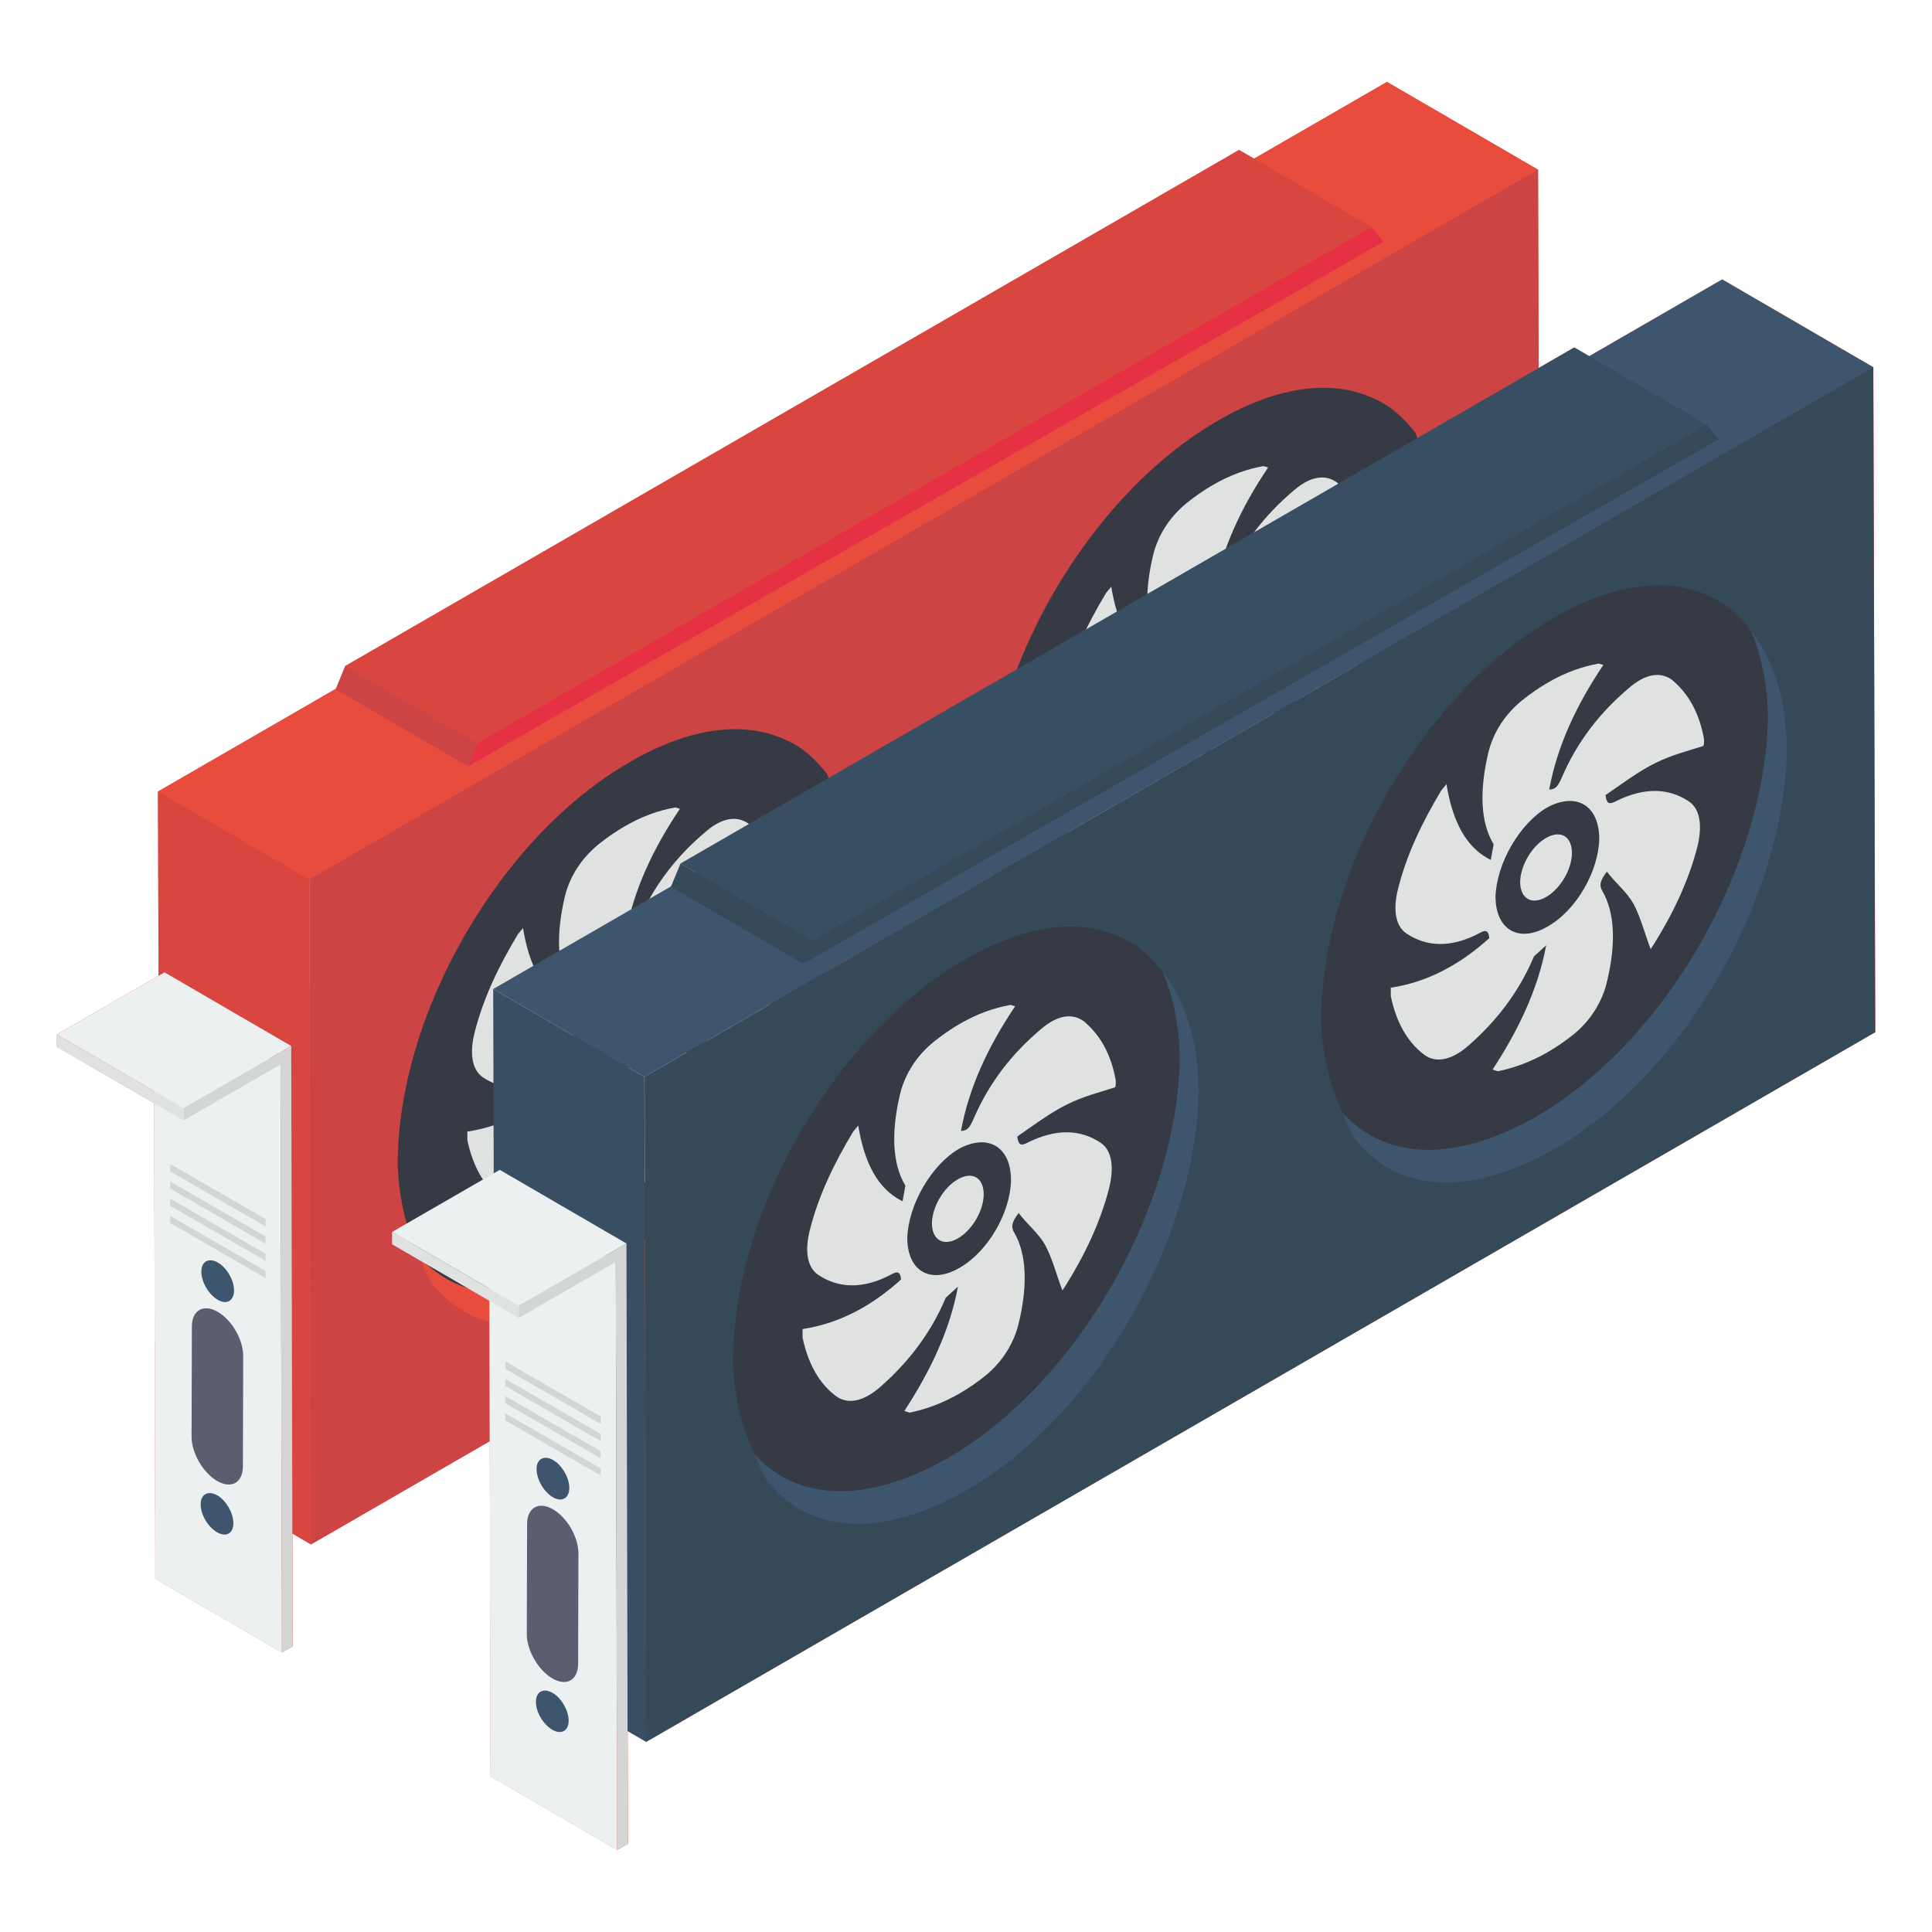
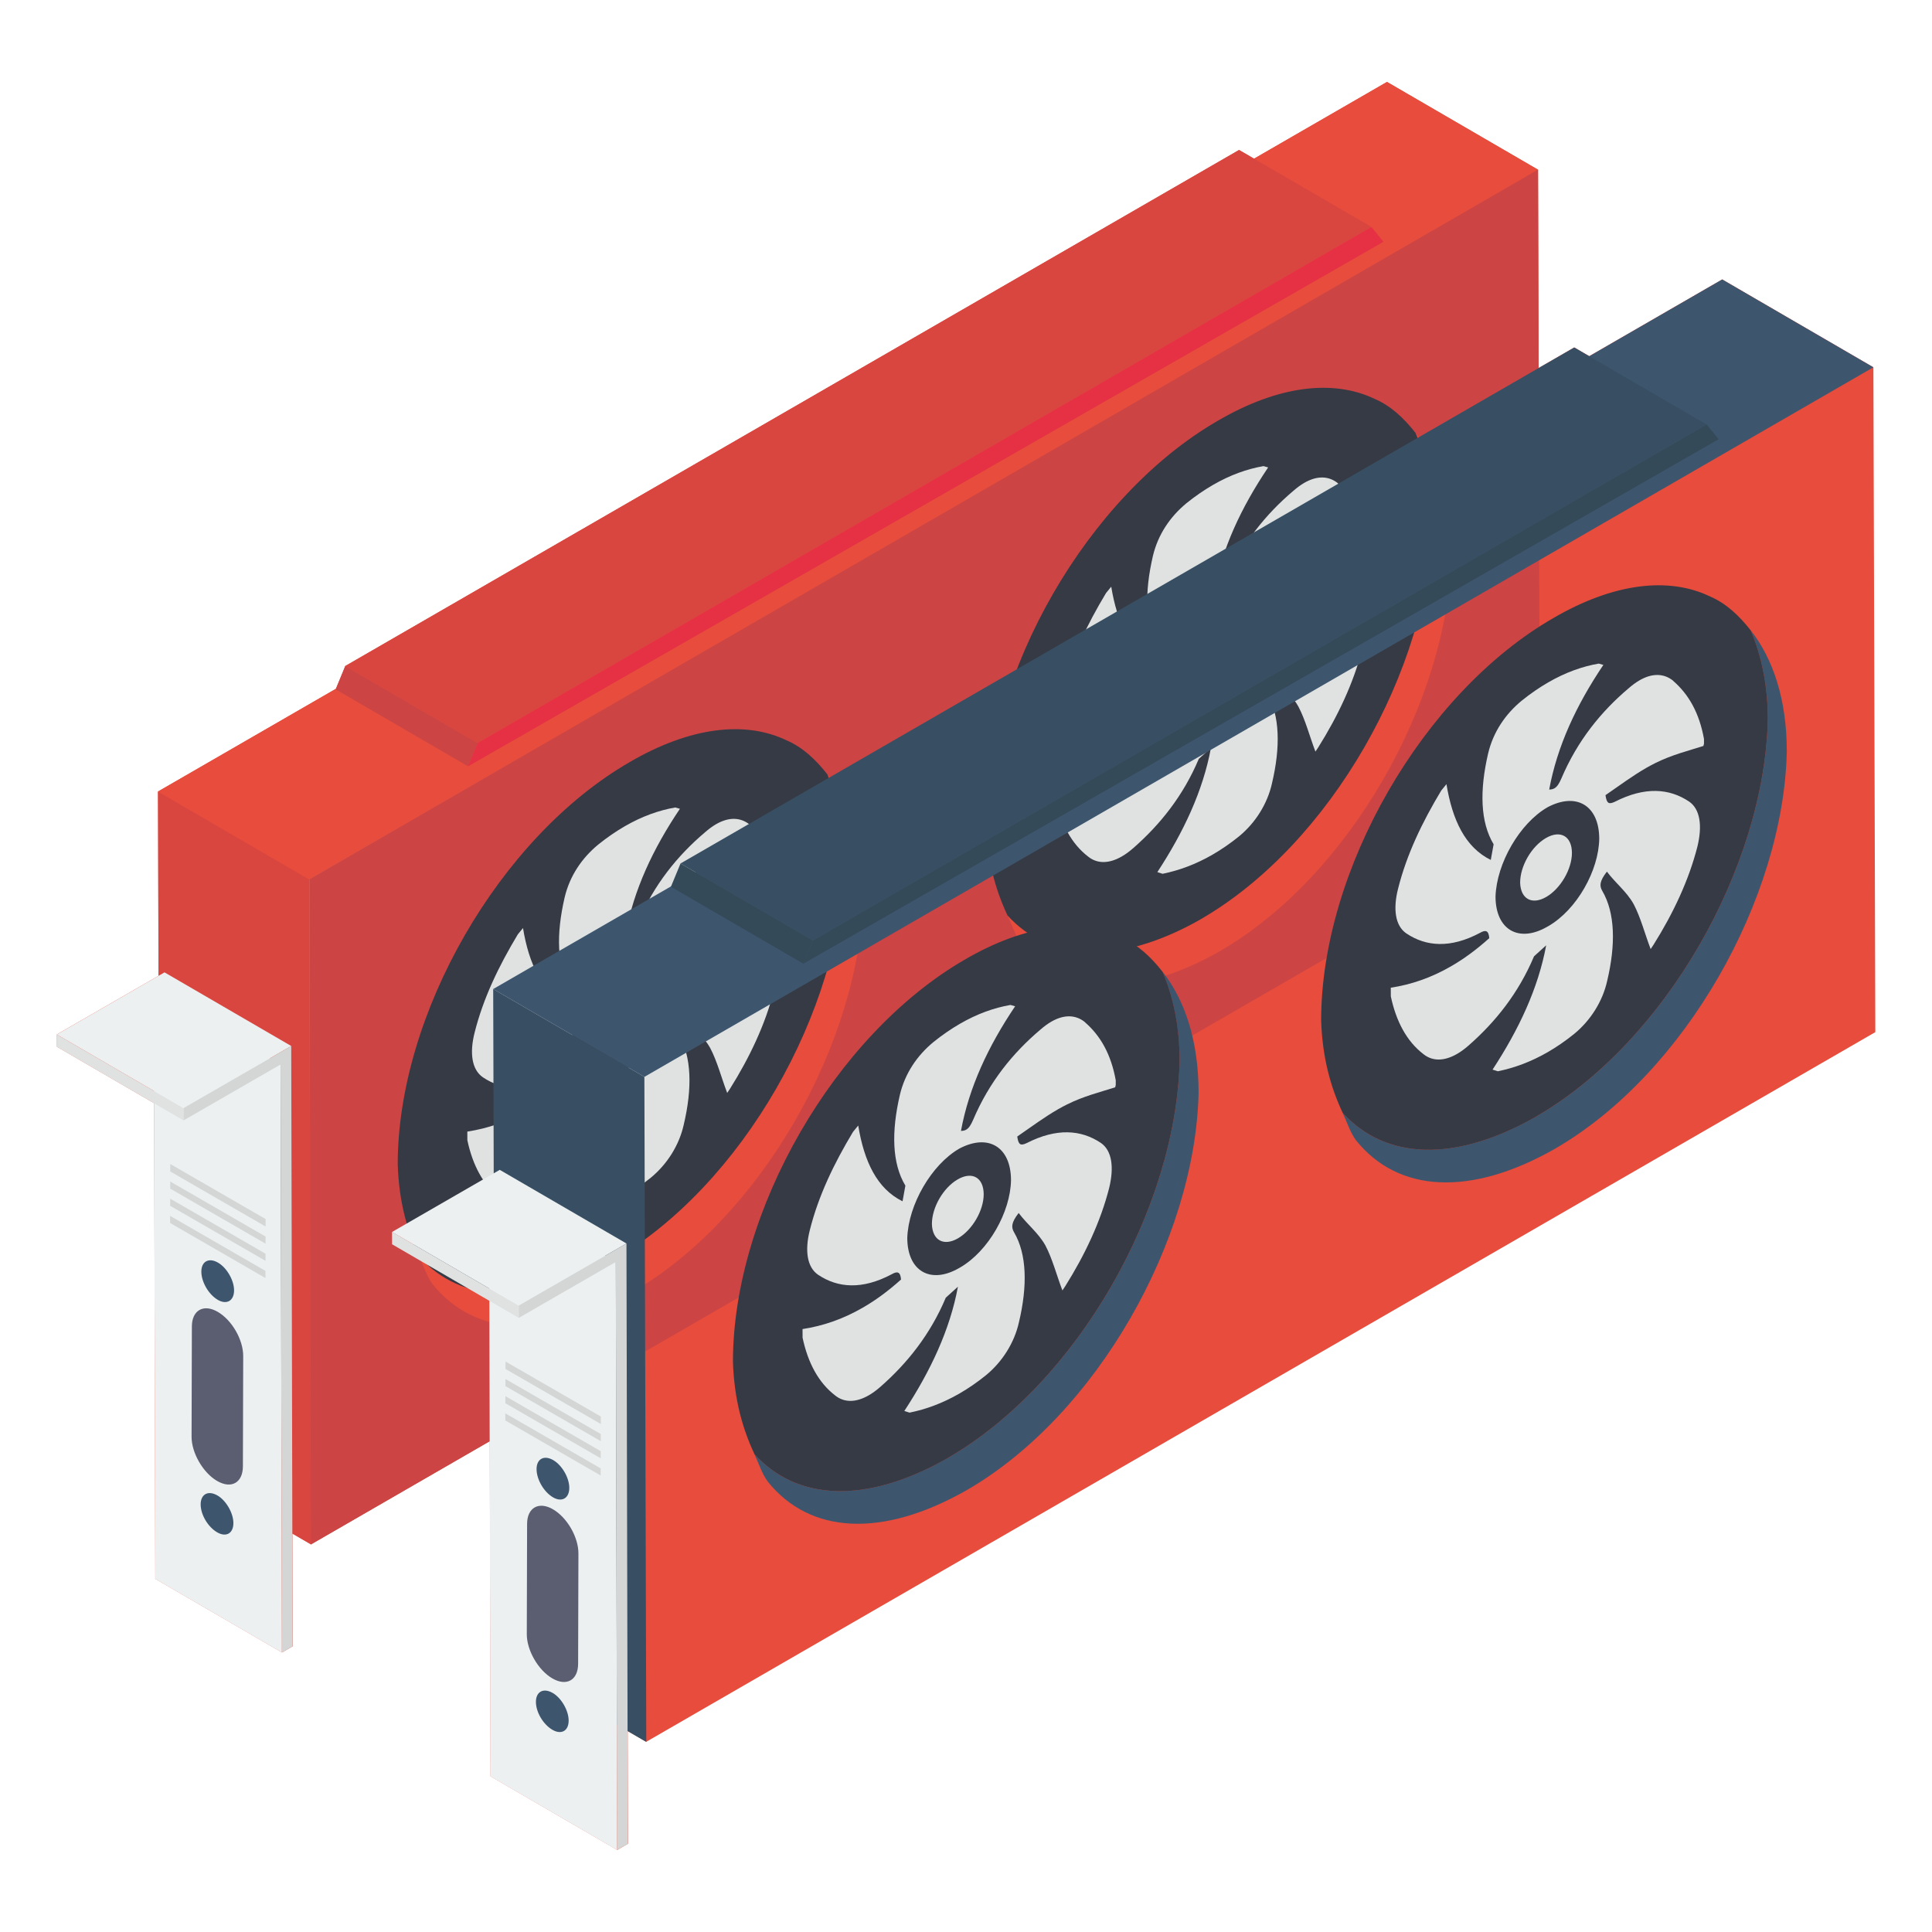
<svg xmlns="http://www.w3.org/2000/svg" id="Layer_1" enable-background="new 0 0 51 51" height="512" viewBox="0 0 51 51" width="512">
  <g>
    <path d="m49.453 9.696-.003-.002v-.003l-.002.001-3.985-2.316-3.51 2.026-.396-.23-.941.543-.015-5.231.003-.002-.003-.002v-.003l-.002.001-3.985-2.316-3.51 2.026-.396-.23-23.593 13.622-.248.602-4.695 2.711.014 4.865-2.684 1.548.001.325 2.567 1.492.029 12.554 3.345 1.944.283-.163-.007-2.976.489.284v.002l.002-.001.003.001v-.003l4.715-2.722.02 8.847 3.345 1.944.283-.164-.007-2.976.489.284v.002l.002-.001.003.001v-.003l32.44-18.731-.051-17.55zm-41.292 13.518 6.336-3.658-6.331 3.657.021 9.135zm8.87 12.46.001-0.0.004 1.886z" fill="#e74c3c" />
    <g>
      <g>
        <g>
          <path d="m8.211 40.77-3.991-2.319-.05-17.556 3.991 2.319z" fill="#d8463f" />
        </g>
      </g>
      <g>
        <g>
          <path d="m8.161 23.214-3.991-2.319 32.442-18.731 3.991 2.319z" fill="#e74c3c" />
        </g>
      </g>
      <g>
        <g>
          <path d="m40.651 22.036-32.444 18.734-.041-17.557 32.434-18.734z" fill="#c44" />
        </g>
      </g>
      <g>
        <g>
          <g>
            <g>
              <path d="m21.84 20.44c.275.651.45 1.424.45 2.351-.088 3.877-2.688 8.503-6.124 10.486-2.163 1.23-3.982 1.124-5.099-.103.116.247.202.529.357.731 1.101 1.366 2.996 1.498 5.243.22 3.437-1.983 6.036-6.609 6.124-10.486 0-1.389-.367-2.456-.951-3.2z" fill="#e74c3c" />
            </g>
            <g>
              <path d="m16.166 33.278c3.437-1.983 6.036-6.609 6.124-10.486 0-.927-.175-1.701-.45-2.351-.305-.389-.652-.716-1.075-.897-1.101-.529-2.555-.352-4.142.573-3.437 1.983-6.124 6.653-6.124 10.618.032.997.255 1.772.569 2.441 1.117 1.226 2.935 1.333 5.099.103z" fill="#363a44" />
            </g>
            <g>
              <g>
                <path d="m19.788 21.769c.415.359.692.85.816 1.535l0.0.123-.015.062c-.413.133-.826.231-1.27.452-.08.04-.16.083-.241.129-.349.201-.701.46-1.074.718.031.228.093.246.246.175.795-.406 1.439-.355 1.961-.006.292.201.354.64.218 1.194-.227.888-.638 1.759-1.157 2.586l-.076.114c-.154-.404-.263-.834-.448-1.185-.185-.333-.476-.552-.707-.859-.198.255-.198.378-.121.51.339.579.356 1.414.129 2.372-.121.545-.441 1.047-.869 1.399-.235.19-.469.35-.701.484-.446.257-.885.417-1.318.505l-.138-.044c.686-1.047 1.204-2.138 1.415-3.281l-.321.291c-.411.976-1.021 1.734-1.724 2.351-.105.092-.207.167-.308.225-.34.196-.649.196-.886.006-.445-.341-.722-.868-.862-1.526l-.001-.228c.535-.082 1.063-.26 1.592-.566.335-.193.67-.438 1.008-.742-.016-.202-.093-.228-.245-.14-.78.415-1.423.364-1.945.014-.292-.201-.354-.64-.218-1.177.227-.906.638-1.759 1.141-2.595l.137-.167c.156.948.495 1.668 1.17 2l.075-.413c-.354-.588-.372-1.422-.145-2.398.136-.571.457-1.038.884-1.391.237-.191.471-.351.703-.485.453-.262.896-.42 1.332-.496l.123.035c-.717 1.065-1.219 2.147-1.43 3.29.055-0.0.1-.01.139-.033.071-.041.123-.122.182-.258.426-1.003 1.052-1.769 1.77-2.377.1-.088.198-.16.293-.215.341-.197.646-.183.886.009zm-3.293 6.477c.751-.434 1.331-1.466 1.344-2.307-.002-.879-.601-1.237-1.366-.831-.734.424-1.344 1.48-1.372 2.358.002.879.616 1.228 1.365.796.009-.005.019-.011.028-.016" fill="#e0e2e2" />
              </g>
            </g>
            <g>
              <path d="m16.432 25.921c.382-.221.684-.049.686.391.001.426-.299.946-.681 1.166-.371.214-.673.055-.686-.377-.001-.439.299-.959.681-1.18z" fill="#e0e2e2" />
            </g>
          </g>
        </g>
        <g>
          <g>
            <g>
              <path d="m37.367 11.429c.275.651.45 1.424.45 2.351-.088 3.877-2.688 8.503-6.124 10.486-2.163 1.23-3.982 1.124-5.099-.103.116.247.202.529.357.731 1.101 1.366 2.996 1.498 5.243.22 3.437-1.983 6.036-6.609 6.124-10.486 0-1.389-.367-2.456-.951-3.2z" fill="#e74c3c" />
            </g>
            <g>
              <path d="m31.693 24.266c3.437-1.983 6.036-6.609 6.124-10.486 0-.927-.175-1.701-.45-2.351-.305-.389-.652-.716-1.075-.897-1.101-.529-2.555-.352-4.142.573-3.437 1.983-6.124 6.653-6.124 10.618.032.997.255 1.772.569 2.441 1.117 1.226 2.935 1.333 5.099.103z" fill="#363a44" />
            </g>
            <g>
              <g>
                <path d="m35.316 12.758c.415.359.692.85.816 1.535l0.0.123-.015.062c-.413.133-.826.231-1.27.452-.08.04-.16.083-.241.129-.349.201-.701.46-1.074.718.031.228.093.246.246.175.795-.406 1.439-.355 1.961-.006.292.201.354.64.218 1.194-.227.888-.638 1.759-1.157 2.586l-.076.114c-.154-.404-.263-.834-.448-1.185-.185-.333-.476-.552-.707-.859-.198.255-.198.378-.121.51.339.579.356 1.414.129 2.372-.121.545-.441 1.047-.869 1.399-.235.19-.469.35-.701.484-.446.257-.885.417-1.318.505l-.138-.044c.686-1.047 1.204-2.138 1.415-3.281l-.321.291c-.411.976-1.021 1.734-1.724 2.351-.105.092-.207.167-.308.225-.34.196-.649.196-.886.006-.445-.341-.722-.868-.862-1.526l-.001-.228c.535-.082 1.063-.26 1.592-.566.335-.193.67-.438 1.008-.742-.016-.202-.093-.228-.245-.14-.78.415-1.423.364-1.945.014-.292-.201-.354-.64-.218-1.177.227-.906.638-1.759 1.141-2.595l.137-.167c.156.948.495 1.668 1.17 2l.075-.413c-.354-.588-.372-1.422-.145-2.398.136-.571.457-1.038.884-1.391.237-.191.471-.351.703-.485.453-.262.896-.42 1.332-.496l.123.035c-.717 1.065-1.219 2.147-1.43 3.29.055-0.0.1-.01.139-.033.071-.041.123-.122.182-.258.426-1.003 1.052-1.769 1.77-2.377.1-.088.198-.16.293-.215.341-.197.646-.183.886.009zm-3.293 6.477c.751-.434 1.331-1.466 1.344-2.307-.002-.879-.601-1.237-1.366-.831-.734.424-1.344 1.48-1.372 2.358.002.879.616 1.228 1.365.796.009-.005.019-.011.028-.016" fill="#e0e2e2" />
              </g>
            </g>
            <g>
              <path d="m31.96 16.909c.382-.221.684-.049.686.391.001.426-.299.946-.681 1.166-.371.214-.673.055-.686-.377-.001-.439.299-.959.681-1.18z" fill="#e0e2e2" />
            </g>
          </g>
        </g>
      </g>
      <g>
        <g enable-background="new">
          <g>
            <g>
              <path d="m12.357 20.229-3.496-2.032.254-.615 3.496 2.032z" fill="#c44" />
            </g>
          </g>
          <g>
            <g>
              <path d="m12.61 19.614-3.496-2.032 23.593-13.622 3.496 2.032z" fill="#d8463f" />
            </g>
          </g>
          <g>
            <g>
              <path d="m36.203 5.992.317.39-24.164 13.847.254-.615z" fill="#e63044" />
            </g>
          </g>
        </g>
      </g>
      <g>
        <g enable-background="new">
          <g>
            <g>
              <path d="m7.442 43.623-3.345-1.944-.035-15.522 3.345 1.944z" fill="#ecf0f1" />
            </g>
          </g>
          <g>
            <g>
              <path d="m4.846 29.577-3.345-1.944-.001-.325 3.345 1.944z" fill="#e0e2e2" />
            </g>
          </g>
          <g>
            <g>
              <path d="m4.845 29.252-3.345-1.944 2.843-1.64 3.345 1.944z" fill="#ecf0f1" />
            </g>
          </g>
          <g>
            <g>
              <path d="m7.688 27.612.036 15.847-.283.163-.035-15.522-2.56 1.476-.001-.325z" fill="#d4d6d6" />
            </g>
          </g>
        </g>
      </g>
      <g>
        <g>
          <g>
            <path d="m7.008 33.549-.001.188-2.517-1.453.001-.188z" fill="#d4d6d6" />
          </g>
        </g>
        <g>
          <g>
            <path d="m5.745 34.628c.38.219.677.742.675 1.17l-.008 2.909c-.001.428-.3.607-.68.387-.372-.215-.677-.742-.675-1.17l.008-2.909c.001-.428.308-.602.68-.387z" fill="#5b5e71" />
          </g>
        </g>
        <g>
          <g>
            <path d="m5.756 33.331c.231.133.424.468.423.733-.001.274-.195.384-.426.251-.246-.142-.439-.476-.438-.75.001-.265.195-.376.441-.234z" fill="#3d566e" />
          </g>
        </g>
        <g>
          <g>
            <path d="m7.01 33.095-.001.188-2.517-1.453.001-.188z" fill="#d4d6d6" />
          </g>
        </g>
        <g>
          <g>
            <path d="m7.011 32.642-.001.188-2.517-1.453.001-.188z" fill="#d4d6d6" />
          </g>
        </g>
        <g>
          <g>
            <path d="m7.012 32.18-.001.197-2.517-1.453.001-.197z" fill="#d4d6d6" />
          </g>
        </g>
        <g>
          <g>
            <path d="m5.738 39.475c.231.133.424.468.423.733-.001.274-.195.376-.426.243-.246-.142-.439-.468-.438-.741.001-.265.195-.376.441-.234z" fill="#3d566e" />
          </g>
        </g>
      </g>
    </g>
    <g>
      <g>
        <g>
          <path d="m17.06 45.983-3.991-2.319-.05-17.556 3.991 2.319z" fill="#384f63" />
        </g>
      </g>
      <g>
        <g>
          <path d="m17.01 28.427-3.991-2.319 32.442-18.731 3.991 2.319z" fill="#3d566e" />
        </g>
      </g>
      <g>
        <g>
-           <path d="m49.5 27.248-32.444 18.734-.041-17.557 32.434-18.734z" fill="#354a59" />
-         </g>
+           </g>
      </g>
      <g>
        <g>
          <g>
            <g>
              <path d="m30.689 25.653c.275.651.45 1.424.45 2.351-.088 3.877-2.688 8.503-6.124 10.486-2.163 1.23-3.982 1.124-5.099-.103.116.247.202.529.357.731 1.101 1.366 2.996 1.498 5.243.22 3.437-1.983 6.036-6.609 6.124-10.486 0-1.389-.367-2.456-.951-3.2z" fill="#3d566e" />
            </g>
            <g>
              <path d="m25.015 38.49c3.437-1.983 6.036-6.609 6.124-10.486 0-.927-.175-1.701-.45-2.351-.305-.389-.652-.716-1.075-.897-1.101-.529-2.555-.352-4.142.573-3.437 1.983-6.124 6.653-6.124 10.618.032.997.255 1.772.569 2.441 1.117 1.226 2.935 1.333 5.099.103z" fill="#363a44" />
            </g>
            <g>
              <g>
                <path d="m28.637 26.982c.415.359.692.85.816 1.535l0.0.123-.015.062c-.413.133-.826.231-1.27.452-.08.04-.16.083-.241.129-.349.201-.701.46-1.074.718.031.228.093.246.246.175.795-.406 1.439-.355 1.961-.006.292.201.354.64.218 1.194-.227.888-.638 1.759-1.157 2.586l-.076.114c-.154-.404-.263-.834-.448-1.185-.185-.333-.476-.552-.707-.859-.198.255-.198.378-.121.51.339.579.356 1.414.129 2.372-.121.545-.441 1.047-.869 1.399-.235.19-.469.35-.701.484-.446.257-.885.417-1.318.505l-.138-.044c.686-1.047 1.204-2.138 1.415-3.281l-.321.291c-.411.976-1.021 1.734-1.724 2.351-.105.092-.207.167-.308.225-.34.196-.649.196-.886.006-.445-.341-.722-.868-.862-1.526l-.001-.228c.535-.082 1.063-.26 1.592-.566.335-.193.67-.438 1.008-.742-.016-.202-.093-.228-.245-.14-.78.415-1.423.364-1.945.014-.292-.201-.354-.64-.218-1.177.227-.906.638-1.759 1.141-2.595l.137-.167c.156.948.495 1.668 1.17 2l.075-.413c-.354-.588-.372-1.422-.145-2.398.136-.571.457-1.038.884-1.391.237-.191.471-.351.703-.485.453-.262.896-.42 1.332-.496l.123.035c-.717 1.065-1.219 2.147-1.43 3.29.055-0.0.1-.01.139-.033.071-.041.123-.122.182-.258.426-1.003 1.052-1.769 1.77-2.377.1-.088.198-.16.293-.215.341-.197.646-.183.886.009zm-3.293 6.477c.751-.434 1.331-1.466 1.344-2.307-.002-.879-.601-1.237-1.366-.831-.734.424-1.344 1.48-1.372 2.358.002.879.616 1.228 1.365.796.009-.005.019-.011.028-.016" fill="#e0e2e2" />
              </g>
            </g>
            <g>
-               <path d="m25.281 31.133c.382-.221.684-.049.686.391.001.426-.299.946-.681 1.166-.371.214-.673.055-.686-.377-.001-.439.299-.959.681-1.18z" fill="#e0e2e2" />
+               <path d="m25.281 31.133c.382-.221.684-.049.686.391.001.426-.299.946-.681 1.166-.371.214-.673.055-.686-.377-.001-.439.299-.959.681-1.18" fill="#e0e2e2" />
            </g>
          </g>
        </g>
        <g>
          <g>
            <g>
              <path d="m46.216 16.642c.275.651.45 1.424.45 2.351-.088 3.877-2.688 8.503-6.124 10.486-2.163 1.23-3.982 1.124-5.099-.103.116.247.202.529.357.731 1.101 1.366 2.996 1.498 5.243.22 3.437-1.983 6.036-6.609 6.124-10.486 0-1.389-.367-2.456-.951-3.2z" fill="#3d566e" />
            </g>
            <g>
              <path d="m40.542 29.479c3.437-1.983 6.036-6.609 6.124-10.486 0-.927-.175-1.701-.45-2.351-.305-.389-.652-.716-1.075-.897-1.101-.529-2.555-.352-4.142.573-3.437 1.983-6.124 6.653-6.124 10.618.032.997.255 1.772.569 2.441 1.117 1.226 2.935 1.333 5.099.103z" fill="#363a44" />
            </g>
            <g>
              <g>
                <path d="m44.165 17.971c.415.359.692.85.816 1.535l0.0.123-.015.062c-.413.133-.826.231-1.27.452-.08.04-.16.083-.241.129-.349.201-.701.46-1.074.718.031.228.093.246.246.175.795-.406 1.439-.355 1.961-.006.292.201.354.64.218 1.194-.227.888-.638 1.759-1.157 2.586l-.076.114c-.154-.404-.263-.834-.448-1.185-.185-.333-.476-.552-.707-.859-.198.255-.198.378-.121.51.339.579.356 1.414.129 2.372-.121.545-.441 1.047-.869 1.399-.235.19-.469.35-.701.484-.446.257-.885.417-1.318.505l-.138-.044c.686-1.047 1.204-2.138 1.415-3.281l-.321.291c-.411.976-1.021 1.734-1.724 2.351-.105.092-.207.167-.308.225-.34.196-.649.196-.886.006-.445-.341-.722-.868-.862-1.526l-.001-.228c.535-.082 1.063-.26 1.592-.566.335-.193.67-.438 1.008-.742-.016-.202-.093-.228-.245-.14-.78.415-1.423.364-1.945.014-.292-.201-.354-.64-.218-1.177.227-.906.638-1.759 1.141-2.595l.137-.167c.156.948.495 1.668 1.17 2l.075-.413c-.354-.588-.372-1.422-.145-2.398.136-.571.457-1.038.884-1.391.237-.191.471-.351.703-.485.453-.262.896-.42 1.332-.496l.123.035c-.717 1.065-1.219 2.147-1.43 3.29.055-0.0.1-.01.139-.033.071-.041.123-.122.182-.258.426-1.003 1.052-1.769 1.77-2.377.1-.088.198-.16.293-.215.341-.197.646-.183.886.009zm-3.293 6.477c.751-.434 1.331-1.466 1.344-2.307-.002-.879-.601-1.237-1.366-.831-.734.424-1.344 1.48-1.372 2.358.002.879.616 1.228 1.365.796.009-.005.019-.011.028-.016" fill="#e0e2e2" />
              </g>
            </g>
            <g>
              <path d="m40.809 22.122c.382-.221.684-.049.686.391.001.426-.299.946-.681 1.166-.371.214-.673.055-.686-.377-.001-.439.299-.959.681-1.18z" fill="#e0e2e2" />
            </g>
          </g>
        </g>
      </g>
      <g>
        <g enable-background="new">
          <g>
            <g>
              <path d="m21.206 25.441-3.496-2.032.254-.615 3.496 2.032z" fill="#354a59" />
            </g>
          </g>
          <g>
            <g>
              <path d="m21.459 24.826-3.496-2.032 23.593-13.622 3.496 2.032z" fill="#384f63" />
            </g>
          </g>
          <g>
            <g>
              <path d="m45.052 11.205.317.39-24.164 13.847.254-.615z" fill="#354a59" />
            </g>
          </g>
        </g>
      </g>
      <g>
        <g enable-background="new">
          <g>
            <g>
              <path d="m16.291 48.836-3.345-1.944-.035-15.522 3.345 1.944z" fill="#ecf0f1" />
            </g>
          </g>
          <g>
            <g>
              <path d="m13.695 34.79-3.345-1.944-.001-.325 3.345 1.944z" fill="#e0e2e2" />
            </g>
          </g>
          <g>
            <g>
              <path d="m13.694 34.465-3.345-1.944 2.843-1.64 3.345 1.944z" fill="#ecf0f1" />
            </g>
          </g>
          <g>
            <g>
              <path d="m16.537 32.825.036 15.847-.283.163-.035-15.522-2.56 1.476-.001-.325z" fill="#d4d6d6" />
            </g>
          </g>
        </g>
      </g>
      <g>
        <g>
          <g>
            <path d="m15.857 38.762-.001.188-2.517-1.453.001-.188z" fill="#d4d6d6" />
          </g>
        </g>
        <g>
          <g>
            <path d="m14.594 39.84c.38.219.677.742.675 1.17l-.008 2.909c-.001.428-.3.607-.68.387-.372-.215-.677-.742-.675-1.17l.008-2.909c.001-.428.308-.602.68-.387z" fill="#5b5e71" />
          </g>
        </g>
        <g>
          <g>
            <path d="m14.605 38.544c.231.133.424.468.423.733-.001.274-.195.384-.426.251-.246-.142-.439-.476-.438-.75.001-.265.195-.376.441-.234z" fill="#3d566e" />
          </g>
        </g>
        <g>
          <g>
            <path d="m15.859 38.308-.001.188-2.517-1.453.001-.188z" fill="#d4d6d6" />
          </g>
        </g>
        <g>
          <g>
            <path d="m15.86 37.855-.001.188-2.517-1.453.001-.188z" fill="#d4d6d6" />
          </g>
        </g>
        <g>
          <g>
            <path d="m15.861 37.393-.001.197-2.517-1.453.001-.197z" fill="#d4d6d6" />
          </g>
        </g>
        <g>
          <g>
            <path d="m14.588 44.688c.231.133.424.468.423.733-.001.274-.195.376-.426.243-.246-.142-.439-.468-.438-.741.001-.265.195-.376.441-.234z" fill="#3d566e" />
          </g>
        </g>
      </g>
    </g>
  </g>
</svg>